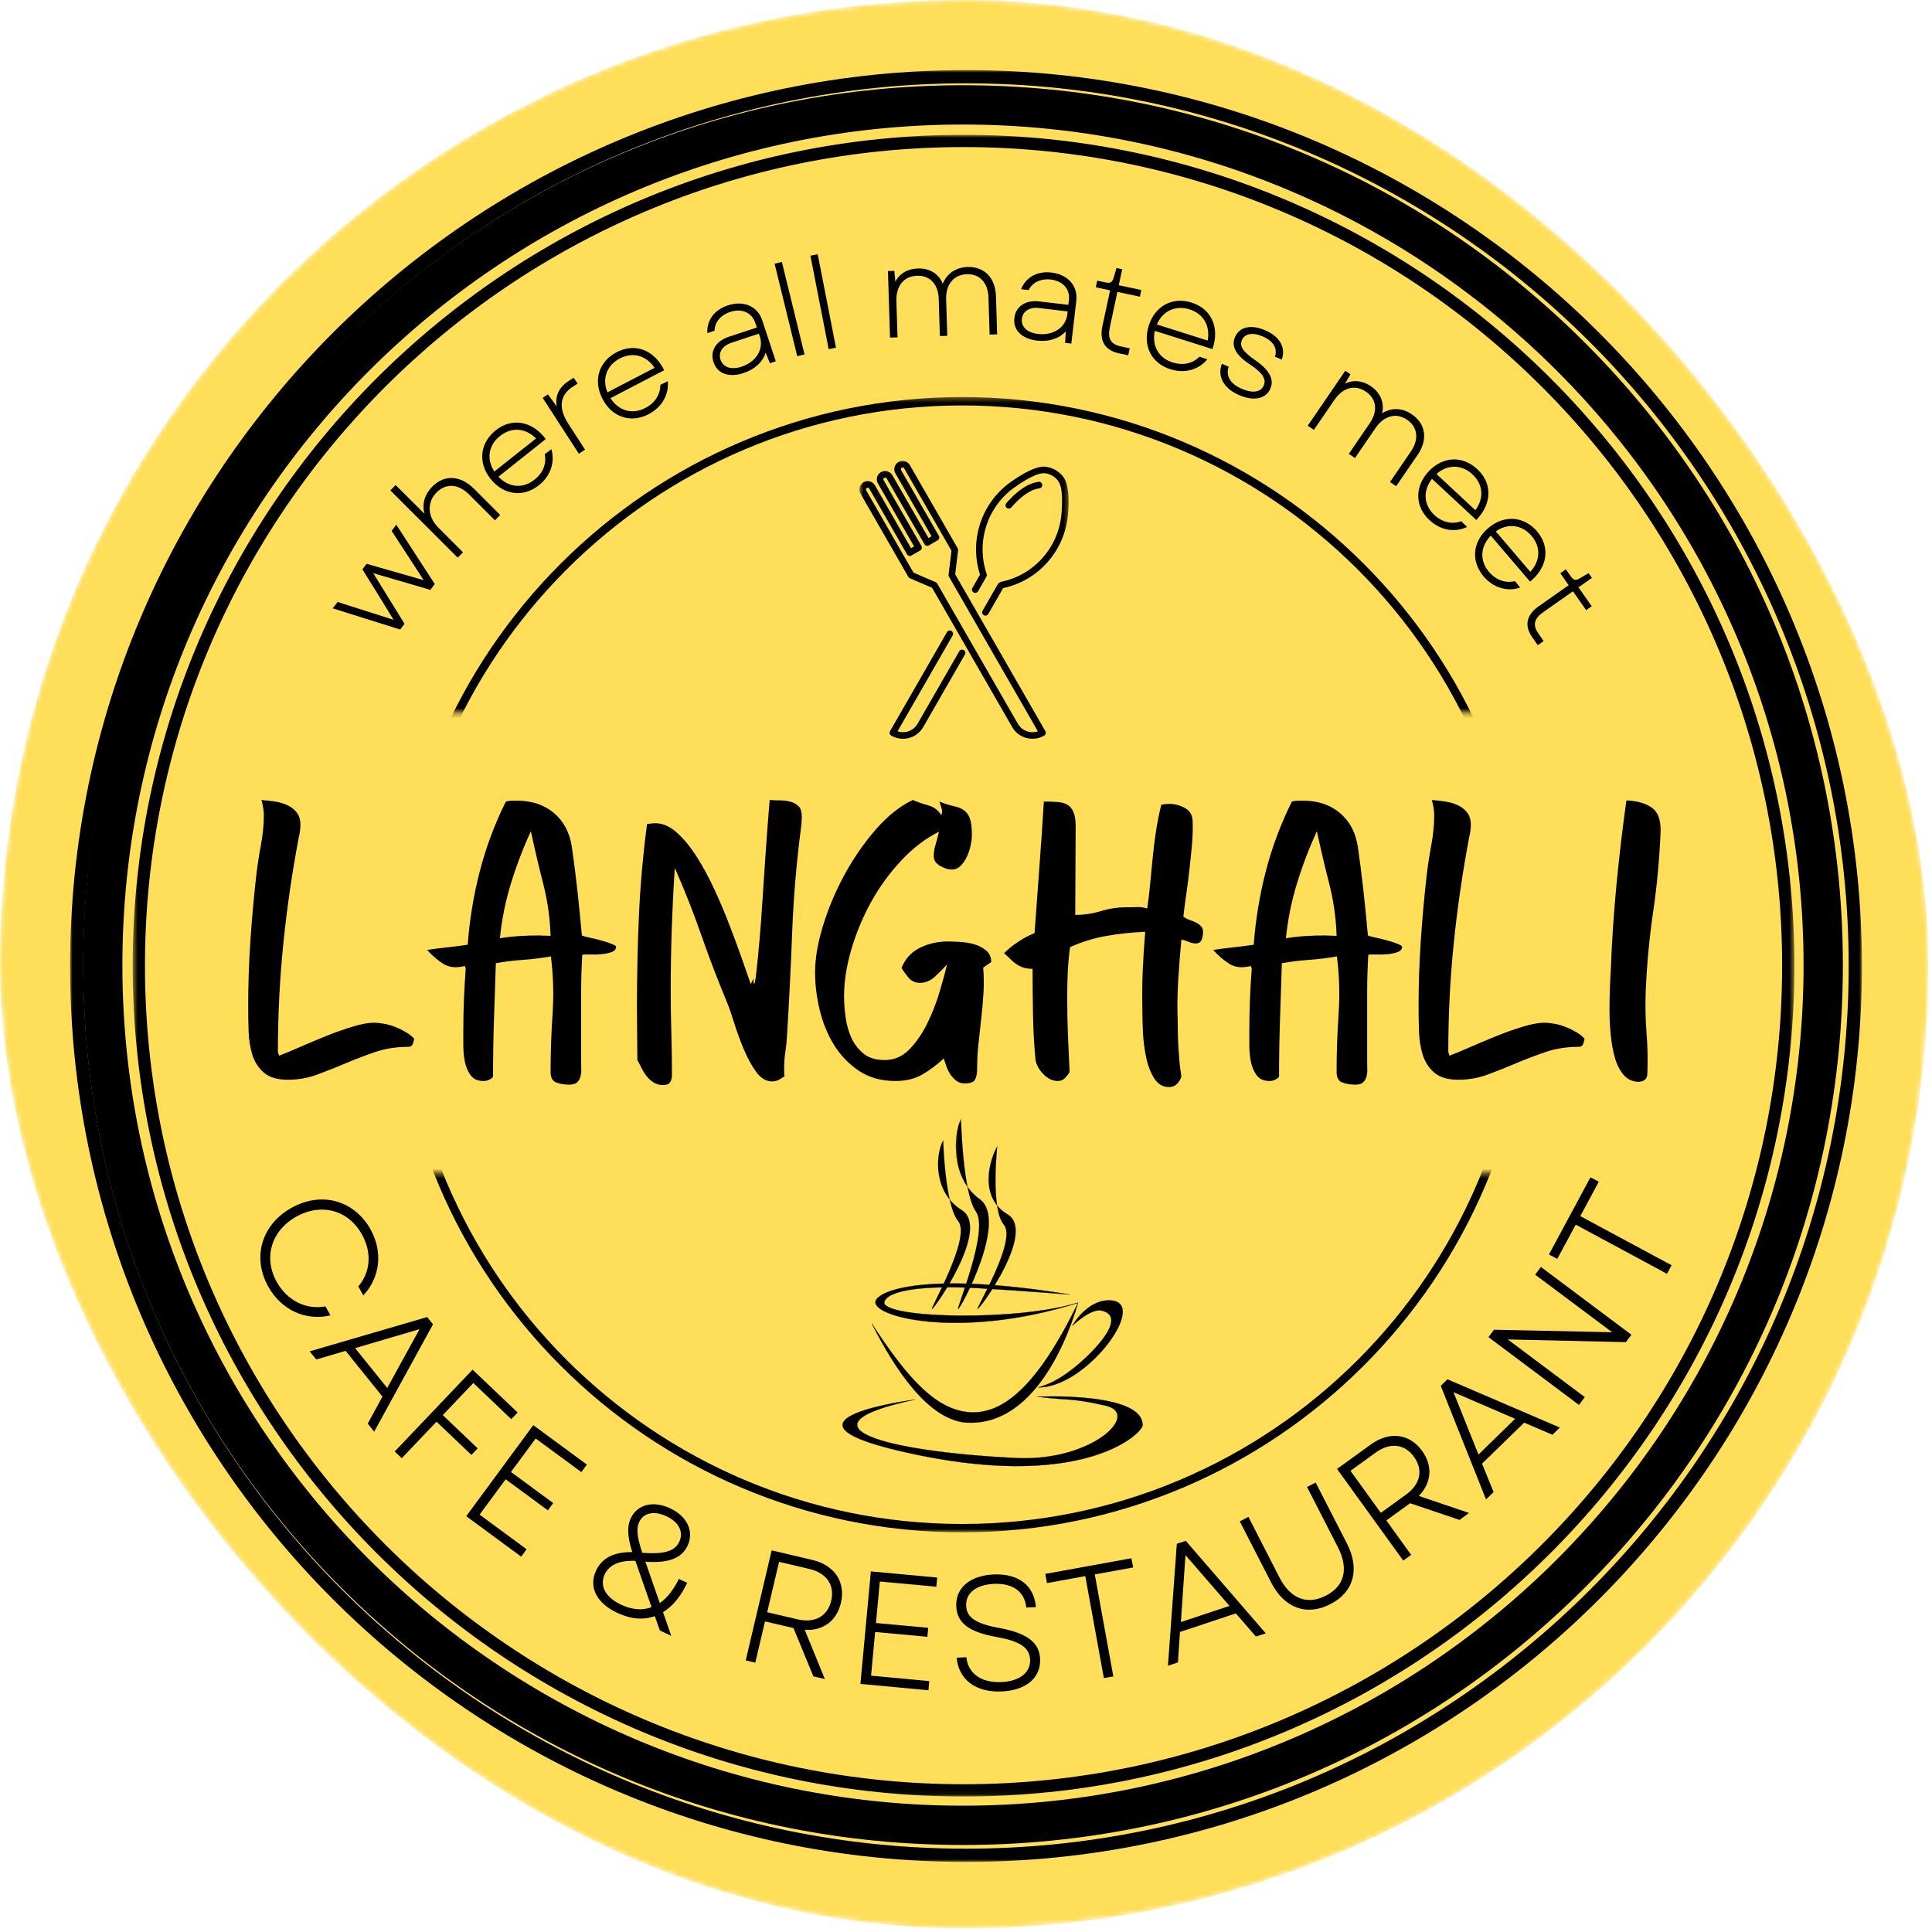
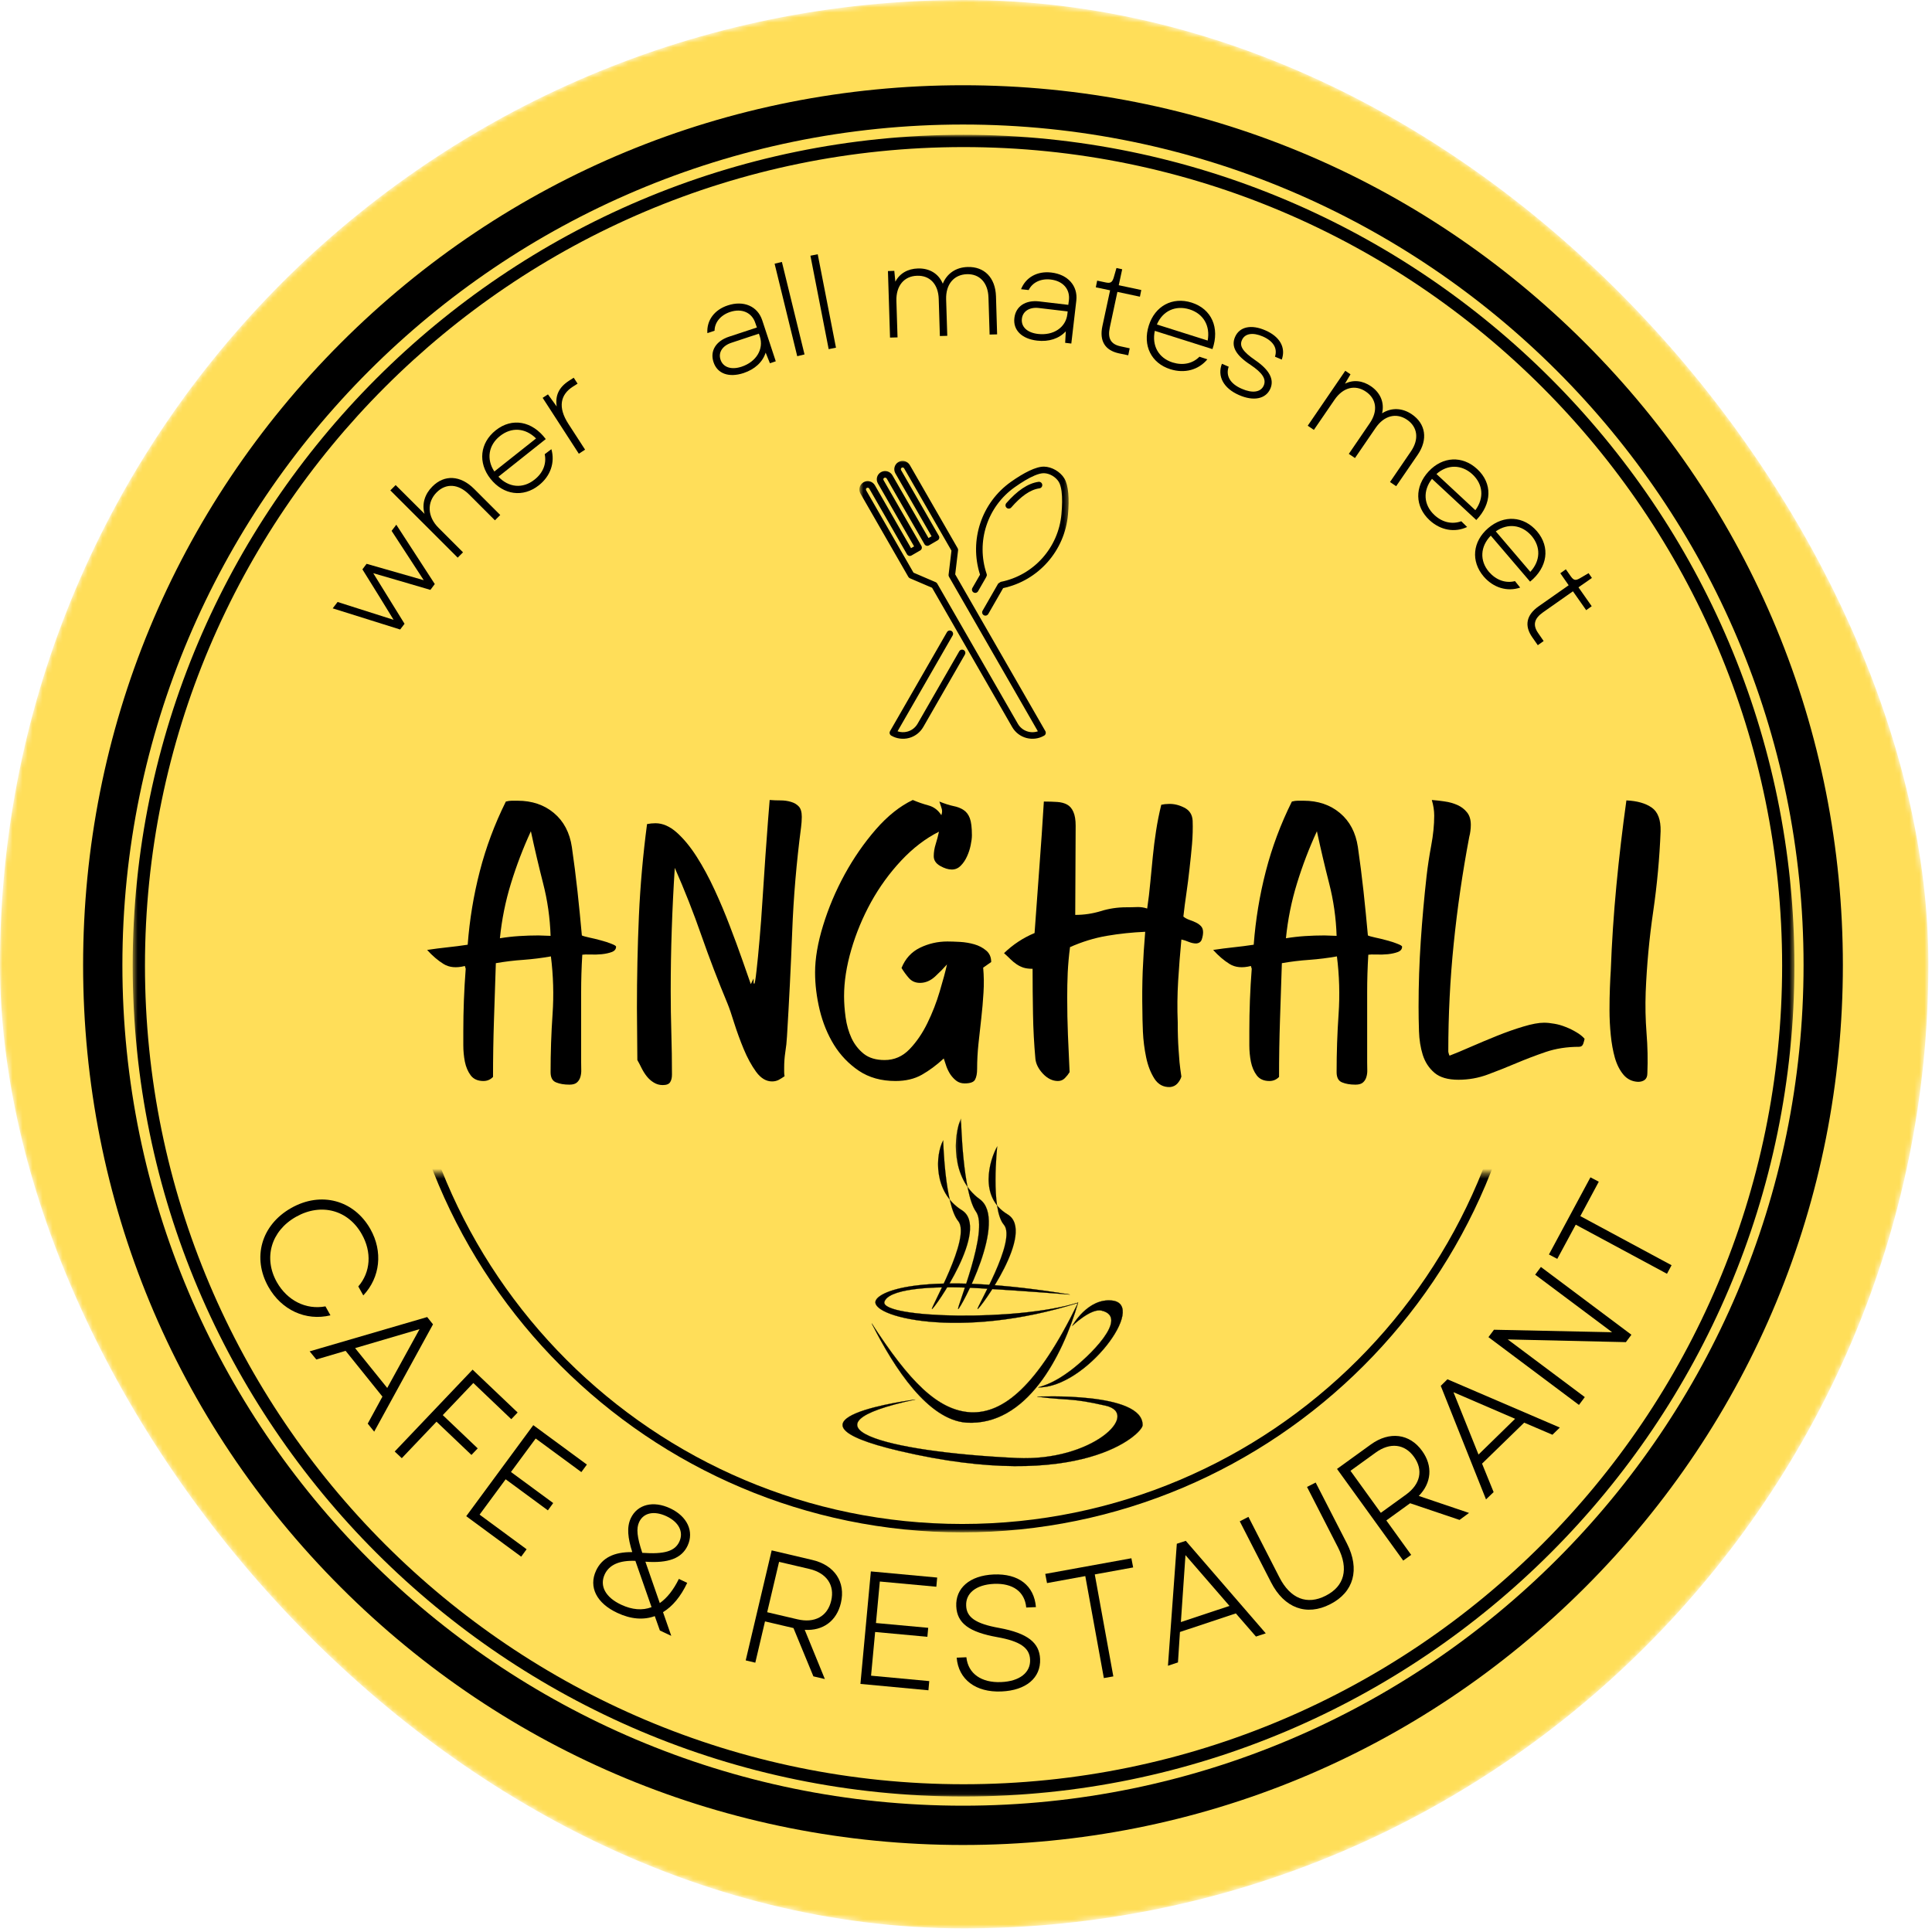
<svg xmlns="http://www.w3.org/2000/svg" width="386" height="386" viewBox="0 0 386 386" fill="none">
  <mask id="mask0_21_432" style="mask-type:luminance" maskUnits="userSpaceOnUse" x="0" y="0" width="386" height="386">
    <rect width="385.28" height="385.28" rx="192.64" fill="#FFDE59" />
  </mask>
  <g mask="url(#mask0_21_432)">
    <rect width="385.28" height="385.28" rx="192.64" fill="#FFDE59" />
  </g>
  <mask id="mask1_21_432" style="mask-type:luminance" maskUnits="userSpaceOnUse" x="26" y="26" width="333" height="333">
    <path d="M26.51 26.932H358.51V358.932H26.51V26.932Z" fill="white" />
  </mask>
  <g mask="url(#mask1_21_432)">
    <path d="M192.51 358.932C101.01 358.932 26.51 284.438 26.51 192.932C26.51 101.432 101.01 26.932 192.51 26.932C284.016 26.932 358.51 101.432 358.51 192.932C358.51 284.438 284.016 358.932 192.51 358.932ZM192.51 29.385C102.318 29.385 28.963 102.74 28.963 192.932C28.963 283.13 102.318 356.479 192.51 356.479C282.708 356.479 356.057 283.13 356.057 192.932C356.057 102.74 282.708 29.385 192.51 29.385Z" fill="black" />
  </g>
  <mask id="mask2_21_432" style="mask-type:luminance" maskUnits="userSpaceOnUse" x="78" y="79" width="228" height="64">
-     <path d="M78.734 79.328H305.734V142.328H78.734V79.328Z" fill="white" />
-   </mask>
+     </mask>
  <g mask="url(#mask2_21_432)">
    <path d="M192.234 306.328C129.667 306.328 78.734 255.391 78.734 192.828C78.734 130.26 129.667 79.328 192.234 79.328C254.797 79.328 305.734 130.26 305.734 192.828C305.734 255.391 254.797 306.328 192.234 306.328ZM192.234 81.005C130.563 81.005 80.412 131.156 80.412 192.828C80.412 254.495 130.563 304.651 192.234 304.651C253.906 304.651 304.057 254.495 304.057 192.828C304.057 131.156 253.906 81.005 192.234 81.005Z" fill="black" />
  </g>
  <mask id="mask3_21_432" style="mask-type:luminance" maskUnits="userSpaceOnUse" x="78" y="234" width="228" height="73">
    <path d="M78.734 234.396H305.734V306.156H78.734V234.396Z" fill="white" />
  </mask>
  <g mask="url(#mask3_21_432)">
    <path d="M192.234 306.156C129.667 306.156 78.734 255.219 78.734 192.656C78.734 130.089 129.667 79.156 192.234 79.156C254.797 79.156 305.734 130.089 305.734 192.656C305.734 255.219 254.797 306.156 192.234 306.156ZM192.234 80.833C130.563 80.833 80.412 130.984 80.412 192.656C80.412 254.328 130.563 304.479 192.234 304.479C253.906 304.479 304.057 254.328 304.057 192.656C304.057 130.984 253.906 80.833 192.234 80.833Z" fill="black" />
  </g>
  <mask id="mask4_21_432" style="mask-type:luminance" maskUnits="userSpaceOnUse" x="171" y="91" width="43" height="58">
    <path d="M171.646 91.531H213.646V148.156H171.646V91.531Z" fill="white" />
  </mask>
  <g mask="url(#mask4_21_432)">
    <path fill-rule="evenodd" clip-rule="evenodd" d="M191.417 109.953C191.438 109.813 191.406 109.672 191.339 109.547C191.339 109.547 183.813 96.458 181.776 92.917C181.313 92.12 180.297 91.849 179.505 92.307C179.125 92.526 178.844 92.891 178.729 93.318C178.615 93.745 178.677 94.203 178.896 94.583C180.406 97.214 184.87 104.974 186.12 107.146L185.51 107.5L178.302 94.964C178.078 94.573 177.708 94.292 177.276 94.172C176.839 94.057 176.38 94.12 175.99 94.344C175.615 94.563 175.344 94.917 175.229 95.339C175.12 95.755 175.177 96.203 175.396 96.578L182.63 109.167L182.021 109.521L174.802 96.958C174.578 96.578 174.219 96.297 173.792 96.182C173.365 96.068 172.911 96.13 172.531 96.349C172.151 96.573 171.87 96.938 171.755 97.359C171.641 97.792 171.703 98.245 171.922 98.625C173.958 102.172 181.484 115.26 181.484 115.26C181.557 115.38 181.667 115.479 181.797 115.537L186.224 117.432L202.219 145.25C203.51 147.5 206.375 148.271 208.615 146.974C208.417 147.083 208.286 147.063 208.286 147.063C208.521 147.063 208.734 146.938 208.854 146.734C208.969 146.531 208.969 146.276 208.854 146.073C208.854 146.073 192.344 117.365 190.844 114.755L191.417 109.953ZM179.323 146.109L190.333 126.958C190.51 126.641 190.406 126.24 190.094 126.057C189.781 125.875 189.38 125.984 189.198 126.297L177.828 146.073C177.708 146.276 177.708 146.531 177.828 146.734C177.943 146.938 178.161 147.063 178.396 147.063C178.396 147.063 178.266 147.083 178.078 146.979C179.141 147.594 180.422 147.766 181.62 147.443C182.818 147.12 183.839 146.333 184.464 145.25C187.469 140.021 192.781 130.776 192.781 130.776C192.964 130.464 192.859 130.063 192.547 129.88C192.234 129.698 191.833 129.807 191.651 130.12C191.651 130.12 186.333 139.365 183.328 144.594C182.88 145.375 182.146 145.943 181.281 146.172C180.63 146.349 179.948 146.323 179.323 146.109ZM207.359 146.109C205.865 146.62 204.172 146.021 203.354 144.594C198.63 136.385 187.25 116.589 187.25 116.589C187.177 116.464 187.068 116.365 186.938 116.313L182.51 114.412L173.057 97.969C173.01 97.891 172.995 97.792 173.021 97.703C173.047 97.609 173.104 97.537 173.188 97.49C173.083 97.547 172.974 97.573 172.859 97.573L173.188 97.49C173.266 97.443 173.365 97.427 173.453 97.453C173.542 97.474 173.62 97.537 173.667 97.615C175.427 100.682 181.214 110.745 181.214 110.745C181.396 111.063 181.797 111.167 182.109 110.984L183.854 109.974C184.167 109.797 184.271 109.391 184.094 109.078C184.094 109.078 178.271 98.958 176.526 95.922C176.484 95.849 176.474 95.76 176.495 95.677C176.516 95.594 176.573 95.526 176.646 95.479C176.734 95.432 176.839 95.417 176.938 95.443C177.036 95.469 177.115 95.531 177.167 95.62L184.703 108.724C184.885 109.042 185.281 109.146 185.599 108.964L187.339 107.953C187.651 107.771 187.76 107.37 187.578 107.057C187.578 107.057 181.792 96.995 180.031 93.927C179.984 93.849 179.969 93.75 179.995 93.662C180.021 93.568 180.078 93.49 180.161 93.443C180.328 93.349 180.542 93.406 180.641 93.573L190.094 110.016L189.521 114.813C189.5 114.958 189.531 115.099 189.599 115.224L207.359 146.109ZM195.802 114.818L194.276 117.469C194.094 117.781 194.203 118.188 194.516 118.365C194.828 118.547 195.229 118.443 195.411 118.125L197.078 115.224L197.016 115.26C197.141 115.12 197.214 114.927 197.125 114.662C194.958 108.266 197.25 101.203 202.76 97.323C204.141 96.349 205.495 95.516 206.682 95.016C207.396 94.714 208.036 94.531 208.578 94.542C209.714 94.568 210.922 95.287 211.526 96.255C211.813 96.719 211.984 97.37 212.089 98.141C212.255 99.422 212.219 101.005 212.073 102.677V102.682C211.484 109.412 206.536 114.948 199.932 116.255L199.432 116.589L196.313 122.016C196.13 122.328 196.24 122.729 196.552 122.912C196.865 123.094 197.266 122.984 197.448 122.672L200.422 117.5C207.474 115.995 212.745 110.031 213.375 102.797C213.646 99.74 213.505 96.969 212.635 95.563C211.818 94.24 210.156 93.266 208.609 93.229C206.984 93.193 204.516 94.474 202.005 96.25C196.099 100.412 193.594 107.943 195.802 114.818ZM202.036 101.396C203.927 99.229 205.786 97.823 207.672 97.568C208.031 97.521 208.281 97.193 208.234 96.833C208.188 96.474 207.859 96.219 207.5 96.266C205.359 96.552 203.193 98.073 201.052 100.526C200.818 100.802 200.844 101.219 201.115 101.453C201.385 101.693 201.802 101.667 202.036 101.396Z" fill="black" />
  </g>
  <path fill-rule="evenodd" clip-rule="evenodd" d="M193.963 282.177C200.417 282.438 207.26 277.021 215.385 260.302C191.641 267.849 173.172 262.953 175.031 259.724C176.318 257.495 186.354 254.177 213.745 258.641C213.745 258.641 205.219 257.953 195.943 257.391C185.213 256.74 177.276 257.646 176.667 260.188C176.427 263.359 202.958 264.089 215.401 260.255C212.24 271.078 205.073 284.958 193.052 284.229C185.432 283.635 178.76 273.516 174.167 264.411C181.62 275.917 187.302 281.818 193.963 282.177Z" fill="black" stroke="black" stroke-width="0.042" />
  <path fill-rule="evenodd" clip-rule="evenodd" d="M214.224 264.906C214.224 264.906 217.292 259.318 222.167 259.839C229.37 260.609 216.922 277.318 207.437 277.188C208.979 276.734 210.812 276.109 213.792 273.896C217.432 271.193 225.823 263.162 220.068 261.844C217.922 261.349 214.224 264.906 214.224 264.906Z" fill="black" stroke="black" stroke-width="0.042" />
  <path fill-rule="evenodd" clip-rule="evenodd" d="M182.875 279.62C182.875 279.62 152.37 283.474 179.745 289.896C216.062 298.417 228.245 286.396 228.281 284.76C228.437 278.026 207.208 279.042 207.208 279.042C213.401 279.875 213.729 279.198 220.885 280.839C228.036 282.474 218.187 292.016 203.13 291.302C176.495 290.047 158.25 284.854 182.875 279.62Z" fill="black" stroke="black" stroke-width="0.036" />
  <mask id="mask5_21_432" style="mask-type:luminance" maskUnits="userSpaceOnUse" x="190" y="223" width="9" height="40">
    <path d="M190.401 223.453H198.401V262.823H190.401V223.453Z" fill="white" />
  </mask>
  <g mask="url(#mask5_21_432)">
    <path fill-rule="evenodd" clip-rule="evenodd" d="M192 223.495C190.448 226.776 189.953 235.422 195.729 239.578C201.505 243.74 191.87 261.563 191.432 261.547C191 261.531 197.667 245.813 194.99 242.068C192.318 238.323 192 223.495 192 223.495Z" fill="black" stroke="black" stroke-width="0.026" />
  </g>
  <path fill-rule="evenodd" clip-rule="evenodd" d="M188.443 227.833C186.891 230.677 186.396 238.188 192.177 241.792C197.953 245.401 186.635 261.563 186.198 261.547C185.766 261.536 194.115 247.203 191.438 243.953C188.76 240.703 188.443 227.833 188.443 227.833Z" fill="black" stroke="black" stroke-width="0.024" />
  <path fill-rule="evenodd" clip-rule="evenodd" d="M199.245 229.036C197.688 231.766 195.516 239.156 201.297 242.615C207.073 246.073 195.755 261.563 195.318 261.547C194.885 261.536 203.234 247.797 200.557 244.682C197.88 241.568 199.24 229.036 199.24 229.036H199.245Z" fill="black" stroke="black" stroke-width="0.023" />
  <path d="M53.627 257.107C56.231 261.732 61.086 263.982 66.023 262.795L65.023 261.003C61.127 261.732 57.398 259.837 55.315 256.17C52.606 251.357 54.127 245.941 59.148 243.107C64.169 240.274 69.565 241.753 72.273 246.566C74.315 250.149 74.065 254.149 71.585 257.024L72.585 258.816C75.981 255.191 76.523 250.045 74.002 245.566C70.731 239.774 64.148 237.962 58.169 241.357C52.169 244.753 50.356 251.316 53.627 257.107Z" fill="black" />
  <path d="M61.866 269.991L63.199 271.616L69.053 269.887L76.407 279.033L73.47 284.429L74.761 286.033L86.511 264.595L85.345 263.137L61.866 269.991ZM70.949 269.345L83.824 265.554L77.366 277.304L70.949 269.345Z" fill="black" />
  <path d="M78.859 290.001L80.275 291.334L87.213 284.042L94.192 290.688L95.442 289.376L88.463 282.73L94.567 276.313L102.15 283.542L103.421 282.209L94.421 273.646L78.859 290.001Z" fill="black" />
  <path d="M93.15 302.925L104.129 311.009L105.213 309.529L95.817 302.613L101.025 295.55L109.463 301.759L110.525 300.3L102.088 294.092L107.025 287.404L116.15 294.113L117.254 292.613L106.546 284.738L93.15 302.925Z" fill="black" />
  <path d="M123.342 322.245C126.05 323.516 128.571 323.703 130.821 322.891L131.842 325.766L134.113 326.828L132.467 322.099C134.384 320.932 136.009 318.974 137.3 316.245L135.634 315.453C134.571 317.62 133.3 319.245 131.821 320.287L128.946 312.016C133.55 312.349 136.196 311.349 137.384 308.807C138.696 305.974 137.321 302.953 133.884 301.349C130.509 299.766 127.342 300.557 126.029 303.328C125.175 305.162 125.446 307.287 126.321 310.099C122.634 310.057 120.279 311.266 119.092 313.787C117.55 317.099 119.217 320.328 123.342 322.245ZM120.821 314.537C121.717 312.641 123.738 311.724 126.946 311.849L130.175 321.099C128.342 321.807 126.279 321.62 124.134 320.62C120.988 319.162 119.738 316.87 120.821 314.537ZM127.696 304.099C128.571 302.224 130.696 301.787 133.154 302.932C135.634 304.099 136.634 306.078 135.717 308.037C134.821 309.932 132.738 310.557 128.321 310.245C127.279 307.078 127.092 305.391 127.696 304.099Z" fill="black" />
  <path d="M148.987 331.734L150.904 332.193L152.842 323.943L158.529 325.276L162.508 334.922L164.8 335.463L160.779 325.63C164.404 325.859 167.154 323.88 168.008 320.255C168.987 316.068 166.737 312.713 162.321 311.672L154.175 309.755L148.987 331.734ZM153.279 322.109L155.654 312.047L161.696 313.463C165.154 314.276 166.8 316.693 166.071 319.797C165.342 322.943 162.779 324.338 159.321 323.526L153.279 322.109Z" fill="black" />
  <path d="M171.908 336.435L185.492 337.706L185.658 335.873L174.033 334.789L174.846 326.06L185.283 327.019L185.45 325.227L175.012 324.269L175.783 315.977L187.075 317.019L187.242 315.185L173.992 313.956L171.908 336.435Z" fill="black" />
  <path d="M200.096 337.942C204.992 337.733 207.971 335.233 207.804 331.442C207.659 328.233 205.388 326.317 199.638 325.254C194.846 324.4 193.117 323.088 193.034 320.817C192.909 318.338 194.971 316.608 198.617 316.442C202.367 316.296 204.742 318.004 205.034 321.171L206.971 321.088C206.617 316.754 203.471 314.358 198.534 314.567C193.721 314.775 190.888 317.317 191.054 320.921C191.2 324.317 193.638 326.088 199.242 327.088C203.804 327.9 205.7 329.213 205.804 331.567C205.929 334.171 203.7 335.921 200.013 336.067C196.117 336.233 193.429 334.421 193.075 331.108L191.138 331.192C191.492 335.546 194.95 338.171 200.096 337.942Z" fill="black" />
  <path d="M220.542 335.267L222.437 334.934L218.729 314.559L226.396 313.163L226.042 311.33L208.833 314.455L209.187 316.288L216.833 314.892L220.542 335.267Z" fill="black" />
  <path d="M233.349 332.807L235.349 332.14L235.745 326.057L246.912 322.348L250.932 326.973L252.891 326.328L236.912 307.848L235.12 308.432L233.349 332.807ZM235.932 324.078L236.849 310.703L245.641 320.848L235.932 324.078Z" fill="black" />
  <path d="M265.759 320.514C270.488 318.119 271.738 313.535 269.113 308.389L262.863 296.202L261.134 297.077L267.322 309.16C269.509 313.452 268.613 316.91 264.884 318.806C261.155 320.723 257.801 319.431 255.613 315.139L249.426 303.056L247.697 303.952L253.947 316.139C256.572 321.285 261.051 322.931 265.759 320.514Z" fill="black" />
  <path d="M280.356 311.795L281.94 310.649L276.981 303.774L281.731 300.337L291.606 303.67L293.502 302.274L283.461 298.878C286.002 296.295 286.315 292.899 284.127 289.878C281.627 286.399 277.586 285.92 273.898 288.587L267.127 293.482L280.356 311.795ZM275.877 302.253L269.815 293.857L274.856 290.212C277.731 288.128 280.648 288.482 282.502 291.066C284.398 293.691 283.794 296.524 280.919 298.607L275.877 302.253Z" fill="black" />
  <path d="M296.895 299.57L298.415 298.111L296.103 292.424L304.52 284.236L310.165 286.653L311.645 285.215L289.186 275.57L287.853 276.882L296.895 299.57ZM295.395 290.611L290.395 278.153L302.707 283.465L295.395 290.611Z" fill="black" />
  <path d="M315.465 280.693L316.632 279.13L301.236 267.609L324.84 268.151L325.945 266.672L307.861 253.13L306.715 254.672L322.09 266.172L298.486 265.672L297.382 267.151L315.465 280.693Z" fill="black" />
  <path d="M333.051 254.492L333.967 252.784L315.738 242.972L319.426 236.097L317.759 235.222L309.467 250.638L311.134 251.513L314.822 244.68L333.051 254.492Z" fill="black" />
-   <path d="M55.773 210.915C56.898 210.488 58.315 209.894 60.023 209.144C61.742 208.394 63.502 207.659 65.294 206.936C67.086 206.217 68.82 205.602 70.502 205.102C72.195 204.592 73.575 204.331 74.648 204.331C75.284 204.331 75.981 204.404 76.731 204.54C77.481 204.665 78.231 204.883 78.981 205.186C79.731 205.477 80.44 205.826 81.106 206.227C81.784 206.618 82.336 207.055 82.752 207.54C82.711 207.805 82.617 208.139 82.481 208.54C82.341 208.946 82.065 209.144 81.648 209.144C79.231 209.144 77.002 209.493 74.961 210.186C72.929 210.883 70.966 211.633 69.065 212.436C67.159 213.243 65.273 213.993 63.398 214.686C61.523 215.383 59.57 215.727 57.544 215.727C55.445 215.727 53.846 215.264 52.752 214.331C51.653 213.389 50.877 212.196 50.419 210.748C49.971 209.305 49.721 207.727 49.669 206.019C49.612 204.3 49.586 202.665 49.586 201.123C49.586 196.722 49.731 192.352 50.023 188.019C50.315 183.686 50.7 179.347 51.19 174.998C51.409 173.081 51.716 171.071 52.106 168.956C52.508 166.831 52.711 164.831 52.711 162.956C52.711 161.946 52.549 160.904 52.231 159.831C53.034 159.889 53.888 159.988 54.794 160.123C55.711 160.248 56.554 160.488 57.336 160.831C58.112 161.18 58.752 161.665 59.252 162.29C59.763 162.904 60.023 163.743 60.023 164.811C60.023 165.243 59.992 165.644 59.94 166.019C59.898 166.394 59.82 166.79 59.711 167.206C58.362 174.331 57.325 181.446 56.606 188.54C55.883 195.639 55.523 202.805 55.523 210.04C55.523 210.139 55.549 210.284 55.606 210.477C55.659 210.659 55.716 210.805 55.773 210.915Z" fill="black" />
  <path d="M101.066 160.144C101.493 160.034 101.884 159.977 102.233 159.977C102.576 159.977 102.967 159.977 103.399 159.977C106.3 159.977 108.722 160.8 110.67 162.436C112.628 164.076 113.821 166.342 114.253 169.227C114.68 172.175 115.055 175.118 115.378 178.061C115.696 181.008 115.988 183.951 116.253 186.894C116.472 187.008 116.962 187.144 117.712 187.311C118.462 187.467 119.233 187.654 120.024 187.873C120.826 188.081 121.535 188.311 122.149 188.561C122.774 188.8 123.087 188.993 123.087 189.144C123.087 189.633 122.8 189.988 122.233 190.206C121.675 190.415 121.009 190.561 120.233 190.644C119.451 190.717 118.691 190.738 117.941 190.706C117.191 190.68 116.654 190.696 116.337 190.748C116.18 193.321 116.108 195.811 116.108 198.227C116.108 200.633 116.108 203.118 116.108 205.686V212.206C116.108 212.639 116.113 213.123 116.128 213.665C116.154 214.196 116.097 214.686 115.962 215.144C115.837 215.592 115.613 215.956 115.295 216.248C114.972 216.55 114.467 216.706 113.774 216.706C112.701 216.706 111.805 216.55 111.087 216.248C110.363 215.956 110.003 215.279 110.003 214.206C110.003 210.305 110.134 206.436 110.399 202.602C110.66 198.769 110.55 194.93 110.066 191.081C108.243 191.404 106.41 191.633 104.566 191.769C102.717 191.894 100.884 192.118 99.066 192.436C98.951 196.3 98.826 200.092 98.691 203.811C98.566 207.534 98.503 211.321 98.503 215.165C97.972 215.706 97.337 215.977 96.587 215.977C95.462 215.977 94.613 215.602 94.045 214.852C93.488 214.102 93.097 213.196 92.878 212.123C92.67 211.055 92.566 209.956 92.566 208.831C92.566 207.706 92.566 206.769 92.566 206.019C92.566 201.894 92.722 197.743 93.045 193.561L92.878 192.998C91.17 193.43 89.753 193.3 88.628 192.602C87.503 191.909 86.404 190.972 85.337 189.79C86.722 189.581 88.071 189.409 89.378 189.269C90.696 189.133 92.05 188.956 93.441 188.748C93.816 183.764 94.618 178.873 95.858 174.081C97.092 169.29 98.826 164.644 101.066 160.144ZM99.878 187.456C101.154 187.248 102.43 187.102 103.712 187.019C105.003 186.936 106.295 186.894 107.587 186.894L110.003 186.977C109.889 183.394 109.389 179.889 108.503 176.456C107.628 173.029 106.816 169.571 106.066 166.081C104.509 169.456 103.18 172.93 102.087 176.498C100.988 180.055 100.253 183.706 99.878 187.456Z" fill="black" />
  <path d="M153.775 159.831C154.468 159.889 155.192 159.915 155.942 159.915C156.692 159.915 157.385 160.014 158.025 160.206C158.661 160.389 159.182 160.696 159.588 161.123C159.989 161.54 160.192 162.238 160.192 163.206C160.192 163.581 160.176 163.93 160.15 164.248C160.119 164.571 160.088 164.915 160.046 165.29C159.129 172.305 158.536 179.269 158.275 186.186C158.01 193.092 157.661 200.05 157.234 207.061C157.176 208.133 157.067 209.18 156.9 210.206C156.744 211.222 156.671 212.264 156.671 213.331C156.671 213.597 156.671 213.873 156.671 214.165C156.671 214.456 156.697 214.743 156.754 215.019C156.379 215.284 155.989 215.529 155.588 215.748C155.182 215.956 154.739 216.061 154.254 216.061C153.072 216.061 152.01 215.425 151.067 214.144C150.135 212.852 149.307 211.342 148.588 209.602C147.864 207.852 147.234 206.123 146.692 204.415C146.161 202.696 145.713 201.383 145.338 200.477C143.463 195.977 141.734 191.467 140.15 186.936C138.577 182.409 136.801 177.894 134.817 173.394C134.551 177.519 134.348 181.618 134.213 185.686C134.072 189.758 134.004 193.852 134.004 197.977C134.004 200.769 134.046 203.561 134.129 206.352C134.213 209.133 134.254 211.909 134.254 214.686C134.254 215.342 134.129 215.852 133.879 216.227C133.64 216.602 133.15 216.79 132.4 216.79C131.76 216.79 131.171 216.623 130.629 216.29C130.098 215.972 129.635 215.561 129.234 215.061C128.827 214.55 128.484 213.998 128.192 213.415C127.9 212.821 127.614 212.279 127.338 211.79L127.254 201.352C127.254 195.201 127.385 189.076 127.65 182.977C127.926 176.868 128.468 170.758 129.275 164.644C129.536 164.592 129.817 164.55 130.109 164.519C130.4 164.493 130.682 164.477 130.963 164.477C132.405 164.477 133.822 165.097 135.213 166.331C136.598 167.571 137.926 169.18 139.192 171.165C140.452 173.139 141.65 175.347 142.775 177.79C143.9 180.222 144.911 182.633 145.817 185.019C146.734 187.394 147.551 189.618 148.275 191.686C148.994 193.743 149.572 195.389 150.004 196.623L150.567 195.498V196.456L150.713 196.54C150.822 196.43 150.968 195.55 151.15 193.894C151.343 192.227 151.546 190.165 151.754 187.706C151.973 185.238 152.176 182.514 152.359 179.54C152.551 176.571 152.739 173.748 152.921 171.081C153.114 168.404 153.286 166.034 153.442 163.977C153.609 161.909 153.718 160.529 153.775 159.831Z" fill="black" />
  <path d="M189.202 192.686C188.545 193.436 187.754 194.243 186.827 195.102C185.894 195.951 184.889 196.373 183.806 196.373C182.9 196.373 182.165 196.055 181.597 195.415C181.04 194.779 180.545 194.102 180.118 193.394C180.868 191.534 182.097 190.186 183.806 189.352C185.525 188.519 187.353 188.102 189.285 188.102C189.978 188.102 190.816 188.133 191.806 188.186C192.79 188.243 193.743 188.404 194.66 188.665C195.577 188.93 196.368 189.347 197.035 189.915C197.702 190.472 198.035 191.238 198.035 192.206L196.431 193.331C196.582 194.988 196.603 196.659 196.493 198.352C196.394 200.034 196.249 201.722 196.056 203.415C195.874 205.097 195.686 206.8 195.493 208.519C195.311 210.227 195.222 211.909 195.222 213.561C195.222 214.477 195.082 215.196 194.806 215.706C194.54 216.206 193.847 216.456 192.722 216.456C192.082 216.456 191.535 216.279 191.077 215.936C190.629 215.592 190.243 215.18 189.91 214.706C189.587 214.222 189.316 213.686 189.097 213.102C188.889 212.508 188.707 211.967 188.556 211.477C187.108 212.811 185.65 213.894 184.181 214.727C182.707 215.561 180.952 215.977 178.91 215.977C176.077 215.977 173.639 215.3 171.597 213.936C169.566 212.561 167.91 210.831 166.618 208.748C165.337 206.665 164.389 204.342 163.764 201.769C163.15 199.186 162.847 196.696 162.847 194.29C162.847 191.498 163.379 188.368 164.452 184.894C165.519 181.409 166.952 178.019 168.743 174.727C170.545 171.436 172.623 168.436 174.972 165.727C177.332 163.019 179.795 161.055 182.368 159.831C183.379 160.264 184.42 160.623 185.493 160.915C186.577 161.206 187.436 161.863 188.077 162.873C188.17 162.555 188.222 162.311 188.222 162.144C188.222 161.826 188.15 161.493 188.014 161.144C187.889 160.8 187.775 160.467 187.681 160.144C188.749 160.576 189.681 160.873 190.472 161.04C191.275 161.196 191.957 161.456 192.514 161.831C193.082 162.206 193.499 162.758 193.764 163.477C194.04 164.201 194.181 165.342 194.181 166.894C194.181 167.436 194.097 168.097 193.931 168.873C193.775 169.639 193.535 170.383 193.202 171.102C192.879 171.826 192.462 172.446 191.952 172.956C191.452 173.472 190.853 173.727 190.16 173.727C189.462 173.727 188.686 173.488 187.827 172.998C186.978 172.514 186.556 171.868 186.556 171.061C186.556 170.269 186.686 169.456 186.952 168.623C187.212 167.79 187.431 166.972 187.597 166.165C184.915 167.514 182.41 169.43 180.077 171.915C177.743 174.404 175.728 177.175 174.035 180.227C172.353 183.284 171.035 186.456 170.077 189.748C169.118 193.04 168.639 196.133 168.639 199.019C168.639 200.368 168.743 201.79 168.952 203.29C169.16 204.79 169.556 206.175 170.139 207.436C170.733 208.686 171.556 209.727 172.597 210.561C173.65 211.383 175.035 211.79 176.743 211.79C178.67 211.79 180.332 211.071 181.722 209.623C183.108 208.18 184.295 206.446 185.285 204.415C186.285 202.373 187.103 200.269 187.743 198.102C188.394 195.936 188.879 194.133 189.202 192.686Z" fill="black" />
  <path d="M228.242 201.998C228.184 199.321 228.205 196.665 228.304 194.04C228.413 191.415 228.58 188.79 228.804 186.165C226.179 186.279 223.617 186.55 221.117 186.977C218.627 187.409 216.184 188.159 213.783 189.227C213.559 190.936 213.408 192.623 213.325 194.29C213.252 195.946 213.221 197.633 213.221 199.352C213.221 201.868 213.268 204.347 213.367 206.79C213.476 209.222 213.585 211.696 213.7 214.206C213.434 214.639 213.117 215.04 212.742 215.415C212.367 215.79 211.908 215.977 211.367 215.977C210.294 215.977 209.304 215.498 208.387 214.54C207.481 213.571 206.976 212.576 206.867 211.561C206.601 208.618 206.439 205.633 206.387 202.602C206.33 199.576 206.304 196.561 206.304 193.561C205.606 193.561 205.002 193.488 204.492 193.331C203.992 193.165 203.523 192.936 203.096 192.644C202.663 192.352 202.262 192.019 201.887 191.644C201.512 191.269 201.08 190.868 200.596 190.436C202.372 188.717 204.408 187.373 206.7 186.415C207.018 182.029 207.335 177.654 207.658 173.29C207.992 168.915 208.288 164.534 208.554 160.144C209.564 160.144 210.46 160.175 211.242 160.227C212.018 160.284 212.669 160.456 213.2 160.748C213.742 161.04 214.158 161.529 214.45 162.206C214.752 162.873 214.908 163.79 214.908 164.956L214.825 182.79C216.585 182.79 218.283 182.54 219.908 182.04C221.544 181.529 223.252 181.269 225.033 181.269C225.726 181.269 226.434 181.258 227.158 181.227C227.877 181.201 228.559 181.3 229.2 181.519C229.46 179.758 229.669 178.008 229.825 176.269C229.992 174.519 230.158 172.805 230.325 171.123C230.492 169.43 230.705 167.727 230.971 166.019C231.231 164.3 231.58 162.555 232.012 160.79C232.273 160.738 232.512 160.696 232.721 160.665C232.939 160.639 233.184 160.623 233.45 160.623C234.476 160.571 235.523 160.811 236.596 161.352C237.663 161.883 238.226 162.764 238.283 163.998C238.335 165.498 238.294 167.055 238.158 168.665C238.018 170.264 237.851 171.894 237.658 173.561C237.476 175.227 237.268 176.868 237.033 178.477C236.794 180.076 236.596 181.623 236.429 183.123C236.747 183.389 237.137 183.602 237.596 183.769C238.054 183.925 238.481 184.097 238.887 184.29C239.288 184.472 239.637 184.717 239.929 185.019C240.221 185.311 240.367 185.722 240.367 186.248C240.367 186.68 240.283 187.154 240.117 187.665C239.96 188.165 239.585 188.446 238.992 188.498C238.518 188.498 238.023 188.394 237.512 188.186C236.997 187.967 236.502 187.805 236.033 187.706C235.768 190.488 235.554 193.243 235.387 195.977C235.221 198.717 235.189 201.472 235.304 204.248C235.304 205.373 235.314 206.368 235.346 207.227C235.372 208.076 235.413 208.904 235.471 209.706C235.523 210.514 235.585 211.347 235.658 212.206C235.742 213.055 235.867 214.019 236.033 215.102C235.867 215.633 235.596 216.092 235.221 216.498C234.846 216.899 234.367 217.128 233.783 217.186C232.434 217.238 231.387 216.675 230.637 215.498C229.887 214.321 229.335 212.904 228.992 211.248C228.643 209.581 228.429 207.883 228.346 206.144C228.273 204.394 228.242 203.014 228.242 201.998Z" fill="black" />
  <path d="M258.108 160.144C258.535 160.034 258.925 159.977 259.274 159.977C259.618 159.977 260.009 159.977 260.441 159.977C263.342 159.977 265.764 160.8 267.712 162.436C269.67 164.076 270.863 166.342 271.295 169.227C271.722 172.175 272.097 175.118 272.42 178.061C272.738 181.008 273.029 183.951 273.295 186.894C273.514 187.008 274.003 187.144 274.753 187.311C275.503 187.467 276.274 187.654 277.066 187.873C277.868 188.081 278.576 188.311 279.191 188.561C279.816 188.8 280.128 188.993 280.128 189.144C280.128 189.633 279.842 189.988 279.274 190.206C278.717 190.415 278.05 190.561 277.274 190.644C276.493 190.717 275.733 190.738 274.983 190.706C274.233 190.68 273.696 190.696 273.378 190.748C273.222 193.321 273.149 195.811 273.149 198.227C273.149 200.633 273.149 203.118 273.149 205.686V212.206C273.149 212.639 273.154 213.123 273.17 213.665C273.196 214.196 273.139 214.686 273.003 215.144C272.878 215.592 272.654 215.956 272.337 216.248C272.014 216.55 271.509 216.706 270.816 216.706C269.743 216.706 268.847 216.55 268.128 216.248C267.404 215.956 267.045 215.279 267.045 214.206C267.045 210.305 267.175 206.436 267.441 202.602C267.701 198.769 267.592 194.93 267.108 191.081C265.285 191.404 263.451 191.633 261.608 191.769C259.759 191.894 257.925 192.118 256.108 192.436C255.993 196.3 255.868 200.092 255.733 203.811C255.608 207.534 255.545 211.321 255.545 215.165C255.014 215.706 254.378 215.977 253.628 215.977C252.503 215.977 251.654 215.602 251.087 214.852C250.529 214.102 250.139 213.196 249.92 212.123C249.712 211.055 249.608 209.956 249.608 208.831C249.608 207.706 249.608 206.769 249.608 206.019C249.608 201.894 249.764 197.743 250.087 193.561L249.92 192.998C248.212 193.43 246.795 193.3 245.67 192.602C244.545 191.909 243.446 190.972 242.378 189.79C243.764 189.581 245.113 189.409 246.42 189.269C247.738 189.133 249.092 188.956 250.483 188.748C250.858 183.764 251.66 178.873 252.899 174.081C254.134 169.29 255.868 164.644 258.108 160.144ZM256.92 187.456C258.196 187.248 259.472 187.102 260.753 187.019C262.045 186.936 263.337 186.894 264.628 186.894L267.045 186.977C266.93 183.394 266.43 179.889 265.545 176.456C264.67 173.029 263.858 169.571 263.108 166.081C261.55 169.456 260.222 172.93 259.128 176.498C258.029 180.055 257.295 183.706 256.92 187.456Z" fill="black" />
  <path d="M289.609 210.915C290.734 210.488 292.15 209.894 293.859 209.144C295.577 208.394 297.338 207.659 299.129 206.936C300.921 206.217 302.656 205.602 304.338 205.102C306.031 204.592 307.411 204.331 308.484 204.331C309.119 204.331 309.817 204.404 310.567 204.54C311.317 204.665 312.067 204.883 312.817 205.186C313.567 205.477 314.275 205.826 314.942 206.227C315.619 206.618 316.171 207.055 316.588 207.54C316.546 207.805 316.452 208.139 316.317 208.54C316.176 208.946 315.9 209.144 315.484 209.144C313.067 209.144 310.838 209.493 308.796 210.186C306.765 210.883 304.801 211.633 302.9 212.436C300.994 213.243 299.109 213.993 297.234 214.686C295.359 215.383 293.406 215.727 291.379 215.727C289.281 215.727 287.682 215.264 286.588 214.331C285.489 213.389 284.713 212.196 284.254 210.748C283.807 209.305 283.557 207.727 283.504 206.019C283.447 204.3 283.421 202.665 283.421 201.123C283.421 196.722 283.567 192.352 283.859 188.019C284.15 183.686 284.536 179.347 285.025 174.998C285.244 173.081 285.551 171.071 285.942 168.956C286.343 166.831 286.546 164.831 286.546 162.956C286.546 161.946 286.385 160.904 286.067 159.831C286.869 159.889 287.723 159.988 288.629 160.123C289.546 160.248 290.39 160.488 291.171 160.831C291.947 161.18 292.588 161.665 293.088 162.29C293.598 162.904 293.859 163.743 293.859 164.811C293.859 165.243 293.827 165.644 293.775 166.019C293.734 166.394 293.656 166.79 293.546 167.206C292.197 174.331 291.161 181.446 290.442 188.54C289.718 195.639 289.359 202.805 289.359 210.04C289.359 210.139 289.385 210.284 289.442 210.477C289.494 210.659 289.551 210.805 289.609 210.915Z" fill="black" />
  <path d="M321.818 193.956C322.026 188.29 322.401 182.618 322.943 176.936C323.485 171.258 324.151 165.581 324.943 159.915C327.094 160.014 328.782 160.493 330.005 161.352C331.24 162.217 331.828 163.79 331.776 166.081C331.568 171.446 331.073 176.79 330.297 182.123C329.516 187.446 329.016 192.811 328.797 198.227C328.698 200.951 328.755 203.665 328.964 206.373C329.183 209.081 329.24 211.779 329.13 214.456C329.13 215.04 328.953 215.472 328.61 215.748C328.261 216.008 327.818 216.144 327.276 216.144C326.094 216.087 325.13 215.623 324.38 214.748C323.63 213.863 323.052 212.738 322.651 211.373C322.261 209.998 321.985 208.472 321.818 206.79C321.651 205.097 321.568 203.436 321.568 201.811C321.568 200.175 321.594 198.659 321.651 197.269C321.703 195.868 321.761 194.764 321.818 193.956Z" fill="black" />
  <mask id="mask6_21_432" style="mask-type:luminance" maskUnits="userSpaceOnUse" x="14" y="14" width="358" height="358">
    <path d="M14 14H372V372H14V14Z" fill="white" />
  </mask>
  <g mask="url(#mask6_21_432)">
-     <path d="M193 372C94.333 372 14 291.672 14 193C14 94.328 94.333 14 193 14C291.672 14 372 94.328 372 193C372 291.672 291.672 372 193 372ZM193 16.646C95.74 16.646 16.646 95.74 16.646 193C16.646 290.26 95.74 369.354 193 369.354C290.26 369.354 369.354 290.26 369.354 193C369.354 95.74 290.26 16.646 193 16.646Z" fill="black" />
-   </g>
+     </g>
  <path d="M192.396 368.615C145.443 368.615 101.297 350.333 68.094 317.13C34.891 283.927 16.604 239.781 16.604 192.823C16.604 145.87 34.891 101.724 68.094 68.521C101.297 35.318 145.443 17.031 192.396 17.031C239.354 17.031 283.5 35.318 316.703 68.521C349.906 101.724 368.193 145.87 368.193 192.823C368.193 239.781 349.906 283.927 316.703 317.13C283.5 350.333 239.354 368.615 192.396 368.615ZM192.396 24.88C99.792 24.88 24.453 100.219 24.453 192.823C24.453 285.427 99.792 360.766 192.396 360.766C285 360.766 360.339 285.427 360.339 192.823C360.339 100.219 285 24.88 192.396 24.88Z" fill="black" />
  <path d="M79.949 125.772L80.824 124.627L74.574 114.522L79.887 116.064L85.991 117.856L86.866 116.689L79.179 104.835L78.241 106.064L84.658 115.918L79.658 114.481L73.241 112.647L72.408 113.752L75.929 119.418L78.637 123.835L67.449 120.272L66.47 121.543L79.949 125.772Z" fill="black" />
  <path d="M91.446 111.415L92.508 110.352L87.613 105.456C85.363 103.206 85.279 100.352 87.238 98.373C89.113 96.498 91.571 96.644 93.738 98.811L98.883 103.956L99.946 102.894L94.717 97.665C92.008 94.956 88.8 94.769 86.383 97.206C84.904 98.686 84.238 100.644 84.821 102.665L79.05 96.915L77.988 97.977L91.446 111.415Z" fill="black" />
  <path d="M107.664 96.953C109.997 95.119 110.914 92.39 110.164 89.744L108.831 90.744C109.227 92.64 108.497 94.494 106.789 95.828C104.477 97.682 101.643 97.432 99.581 95.244L109.039 87.724C106.331 84.119 102.31 83.369 99.039 85.974C95.872 88.494 95.456 92.453 97.997 95.661C100.581 98.911 104.518 99.453 107.664 96.953ZM98.768 94.203C97.143 91.744 97.581 88.932 99.914 87.099C102.185 85.307 104.935 85.453 107.102 87.599L98.768 94.203Z" fill="black" />
  <path d="M115.646 90.651L116.896 89.839L113.563 84.693C111.375 81.318 112.021 78.818 114.417 77.276L115.396 76.651L114.625 75.464L113.688 76.068C111.625 77.401 110.896 79.068 111.229 81.214L109.479 78.797L108.417 79.485L115.646 90.651Z" fill="black" />
-   <path d="M129.574 82.76C132.22 81.385 133.657 78.906 133.428 76.156L131.928 76.906C131.928 78.822 130.865 80.51 128.928 81.51C126.303 82.885 123.595 82.072 121.97 79.552L132.699 73.968C130.72 69.927 126.928 68.447 123.199 70.364C119.615 72.239 118.47 76.031 120.365 79.677C122.261 83.364 126.011 84.614 129.574 82.76ZM121.365 78.385C120.24 75.656 121.22 72.989 123.845 71.614C126.428 70.281 129.095 70.989 130.782 73.489L121.365 78.385Z" fill="black" />
  <path d="M148.556 74.537C150.806 73.787 152.368 72.349 152.973 70.453L153.827 72.578L154.993 72.183L152.285 63.974C151.348 61.162 148.556 59.974 145.41 61.016C142.723 61.891 141.16 64.016 141.327 66.558L142.764 66.078C142.785 64.412 143.952 62.974 145.868 62.328C148.202 61.557 150.223 62.432 150.91 64.537L151.223 65.433L145.66 67.266C143.056 68.12 141.806 70.099 142.556 72.349C143.306 74.662 145.618 75.495 148.556 74.537ZM143.952 71.849C143.473 70.412 144.348 69.078 146.098 68.495L151.618 66.662L151.806 67.203C152.639 69.724 151.118 72.287 148.16 73.266C146.077 73.953 144.452 73.37 143.952 71.849Z" fill="black" />
  <path d="M159.281 71.167L160.739 70.813L156.218 52.334L154.76 52.688L159.281 71.167Z" fill="black" />
  <path d="M165.564 69.757L167.022 69.465L163.376 50.798L161.918 51.09L165.564 69.757Z" fill="black" />
  <path d="M177.822 67.448L179.322 67.407L179.093 60.115C179.01 57.094 180.635 55.157 183.239 55.094C185.78 55.011 187.468 56.782 187.551 59.74L187.78 67.136L189.26 67.094L189.03 59.803C188.947 56.782 190.593 54.865 193.176 54.782C195.718 54.698 197.405 56.49 197.489 59.448L197.718 66.844L199.218 66.803L198.989 59.178C198.864 55.469 196.655 53.24 193.322 53.344C190.989 53.407 189.197 54.636 188.364 56.678C187.53 54.678 185.718 53.573 183.405 53.636C181.343 53.698 179.739 54.636 178.885 56.282L178.676 54.115L177.405 54.157L177.822 67.448Z" fill="black" />
  <path d="M207.208 68.054C209.562 68.325 211.583 67.658 212.937 66.2L212.812 68.492L214.041 68.638L215.041 60.054C215.374 57.117 213.353 54.825 210.041 54.45C207.249 54.117 204.937 55.408 203.999 57.783L205.52 57.95C206.249 56.45 207.916 55.617 209.916 55.846C212.374 56.138 213.812 57.763 213.562 59.971L213.437 60.908L207.624 60.221C204.916 59.908 202.937 61.179 202.666 63.533C202.374 65.95 204.145 67.7 207.208 68.054ZM204.166 63.679C204.333 62.179 205.708 61.325 207.52 61.533L213.312 62.221L213.249 62.783C212.937 65.429 210.478 67.075 207.395 66.721C205.208 66.471 203.978 65.283 204.166 63.679Z" fill="black" />
  <path d="M223.519 70.59L225.415 70.985L225.707 69.59L223.873 69.194C221.915 68.777 221.269 67.59 221.728 65.444L223.248 58.319L227.748 59.277L228.019 57.944L223.519 56.985L224.207 53.798L223.061 53.548L222.498 55.506C222.186 56.444 221.853 56.631 220.873 56.423L219.207 56.069L218.936 57.402L221.79 58.006L220.248 65.173C219.623 68.11 220.769 69.985 223.519 70.59Z" fill="black" />
  <path d="M233.828 73.769C236.682 74.665 239.453 73.915 241.223 71.79L239.64 71.269C238.286 72.644 236.348 73.06 234.265 72.415C231.453 71.519 230.098 69.04 230.723 66.102L242.244 69.748C243.723 65.498 242.078 61.727 238.078 60.456C234.223 59.248 230.744 61.144 229.515 65.06C228.265 69.019 229.994 72.56 233.828 73.769ZM231.14 64.831C232.286 62.123 234.848 60.935 237.661 61.81C240.432 62.685 241.828 65.081 241.286 68.04L231.14 64.831Z" fill="black" />
  <path d="M247.544 78.93C250.482 80.221 252.919 79.701 253.815 77.638C254.607 75.805 253.628 73.909 250.794 71.971C248.315 70.263 247.586 69.159 248.128 67.951C248.69 66.638 250.273 66.346 252.294 67.221C254.419 68.159 255.273 69.596 254.732 71.263L256.086 71.846C256.94 69.451 255.711 67.263 252.836 66.013C250.003 64.763 247.648 65.263 246.753 67.326C245.94 69.201 246.878 70.951 249.836 72.888C252.232 74.492 253.044 75.742 252.482 77.034C251.898 78.367 250.232 78.617 248.107 77.68C245.773 76.68 244.857 75.076 245.482 73.263L244.128 72.68C243.169 75.159 244.44 77.576 247.544 78.93Z" fill="black" />
  <path d="M261.276 85.056L262.505 85.889L266.63 79.868C268.339 77.368 270.776 76.785 272.922 78.264C275.026 79.702 275.339 82.139 273.651 84.577L269.485 90.681L270.714 91.514L274.839 85.493C276.547 82.993 279.005 82.41 281.13 83.868C283.235 85.306 283.568 87.764 281.88 90.202L277.714 96.306L278.943 97.139L283.255 90.848C285.339 87.785 284.839 84.66 282.089 82.785C280.172 81.473 278.005 81.389 276.13 82.577C276.63 80.452 275.818 78.493 273.922 77.181C272.214 76.014 270.38 75.827 268.714 76.66L269.818 74.785L268.776 74.077L261.276 85.056Z" fill="black" />
  <path d="M285.621 103.934C287.809 105.955 290.642 106.455 293.121 105.289L291.955 104.143C290.121 104.809 288.163 104.372 286.58 102.893C284.413 100.872 284.246 98.059 286.1 95.664L294.955 103.893C298.08 100.664 298.225 96.58 295.142 93.726C292.184 90.976 288.225 91.184 285.434 94.184C282.6 97.226 282.663 101.205 285.621 103.934ZM286.996 94.705C289.184 92.747 292.017 92.768 294.184 94.768C296.309 96.747 296.559 99.497 294.767 101.934L286.996 94.705Z" fill="black" />
  <path d="M296.431 115.186C298.369 117.436 301.139 118.27 303.723 117.395L302.681 116.103C300.806 116.582 298.91 115.895 297.494 114.27C295.577 112.02 295.744 109.186 297.848 107.02L305.702 116.207C309.181 113.374 309.785 109.332 307.077 106.145C304.431 103.082 300.473 102.832 297.348 105.499C294.202 108.186 293.827 112.124 296.431 115.186ZM298.848 106.166C301.244 104.478 304.056 104.811 305.994 107.061C307.869 109.27 307.785 112.041 305.744 114.249L298.848 106.166Z" fill="black" />
  <path d="M306.137 127.325L307.241 128.908L308.408 128.075L307.345 126.533C306.178 124.888 306.512 123.575 308.303 122.325L314.262 118.138L316.908 121.908L318.012 121.117L315.366 117.346L318.053 115.471L317.387 114.513L315.616 115.554C314.762 116.033 314.408 115.95 313.824 115.138L312.845 113.742L311.741 114.533L313.408 116.929L307.408 121.138C304.949 122.867 304.512 125.013 306.137 127.325Z" fill="black" />
</svg>